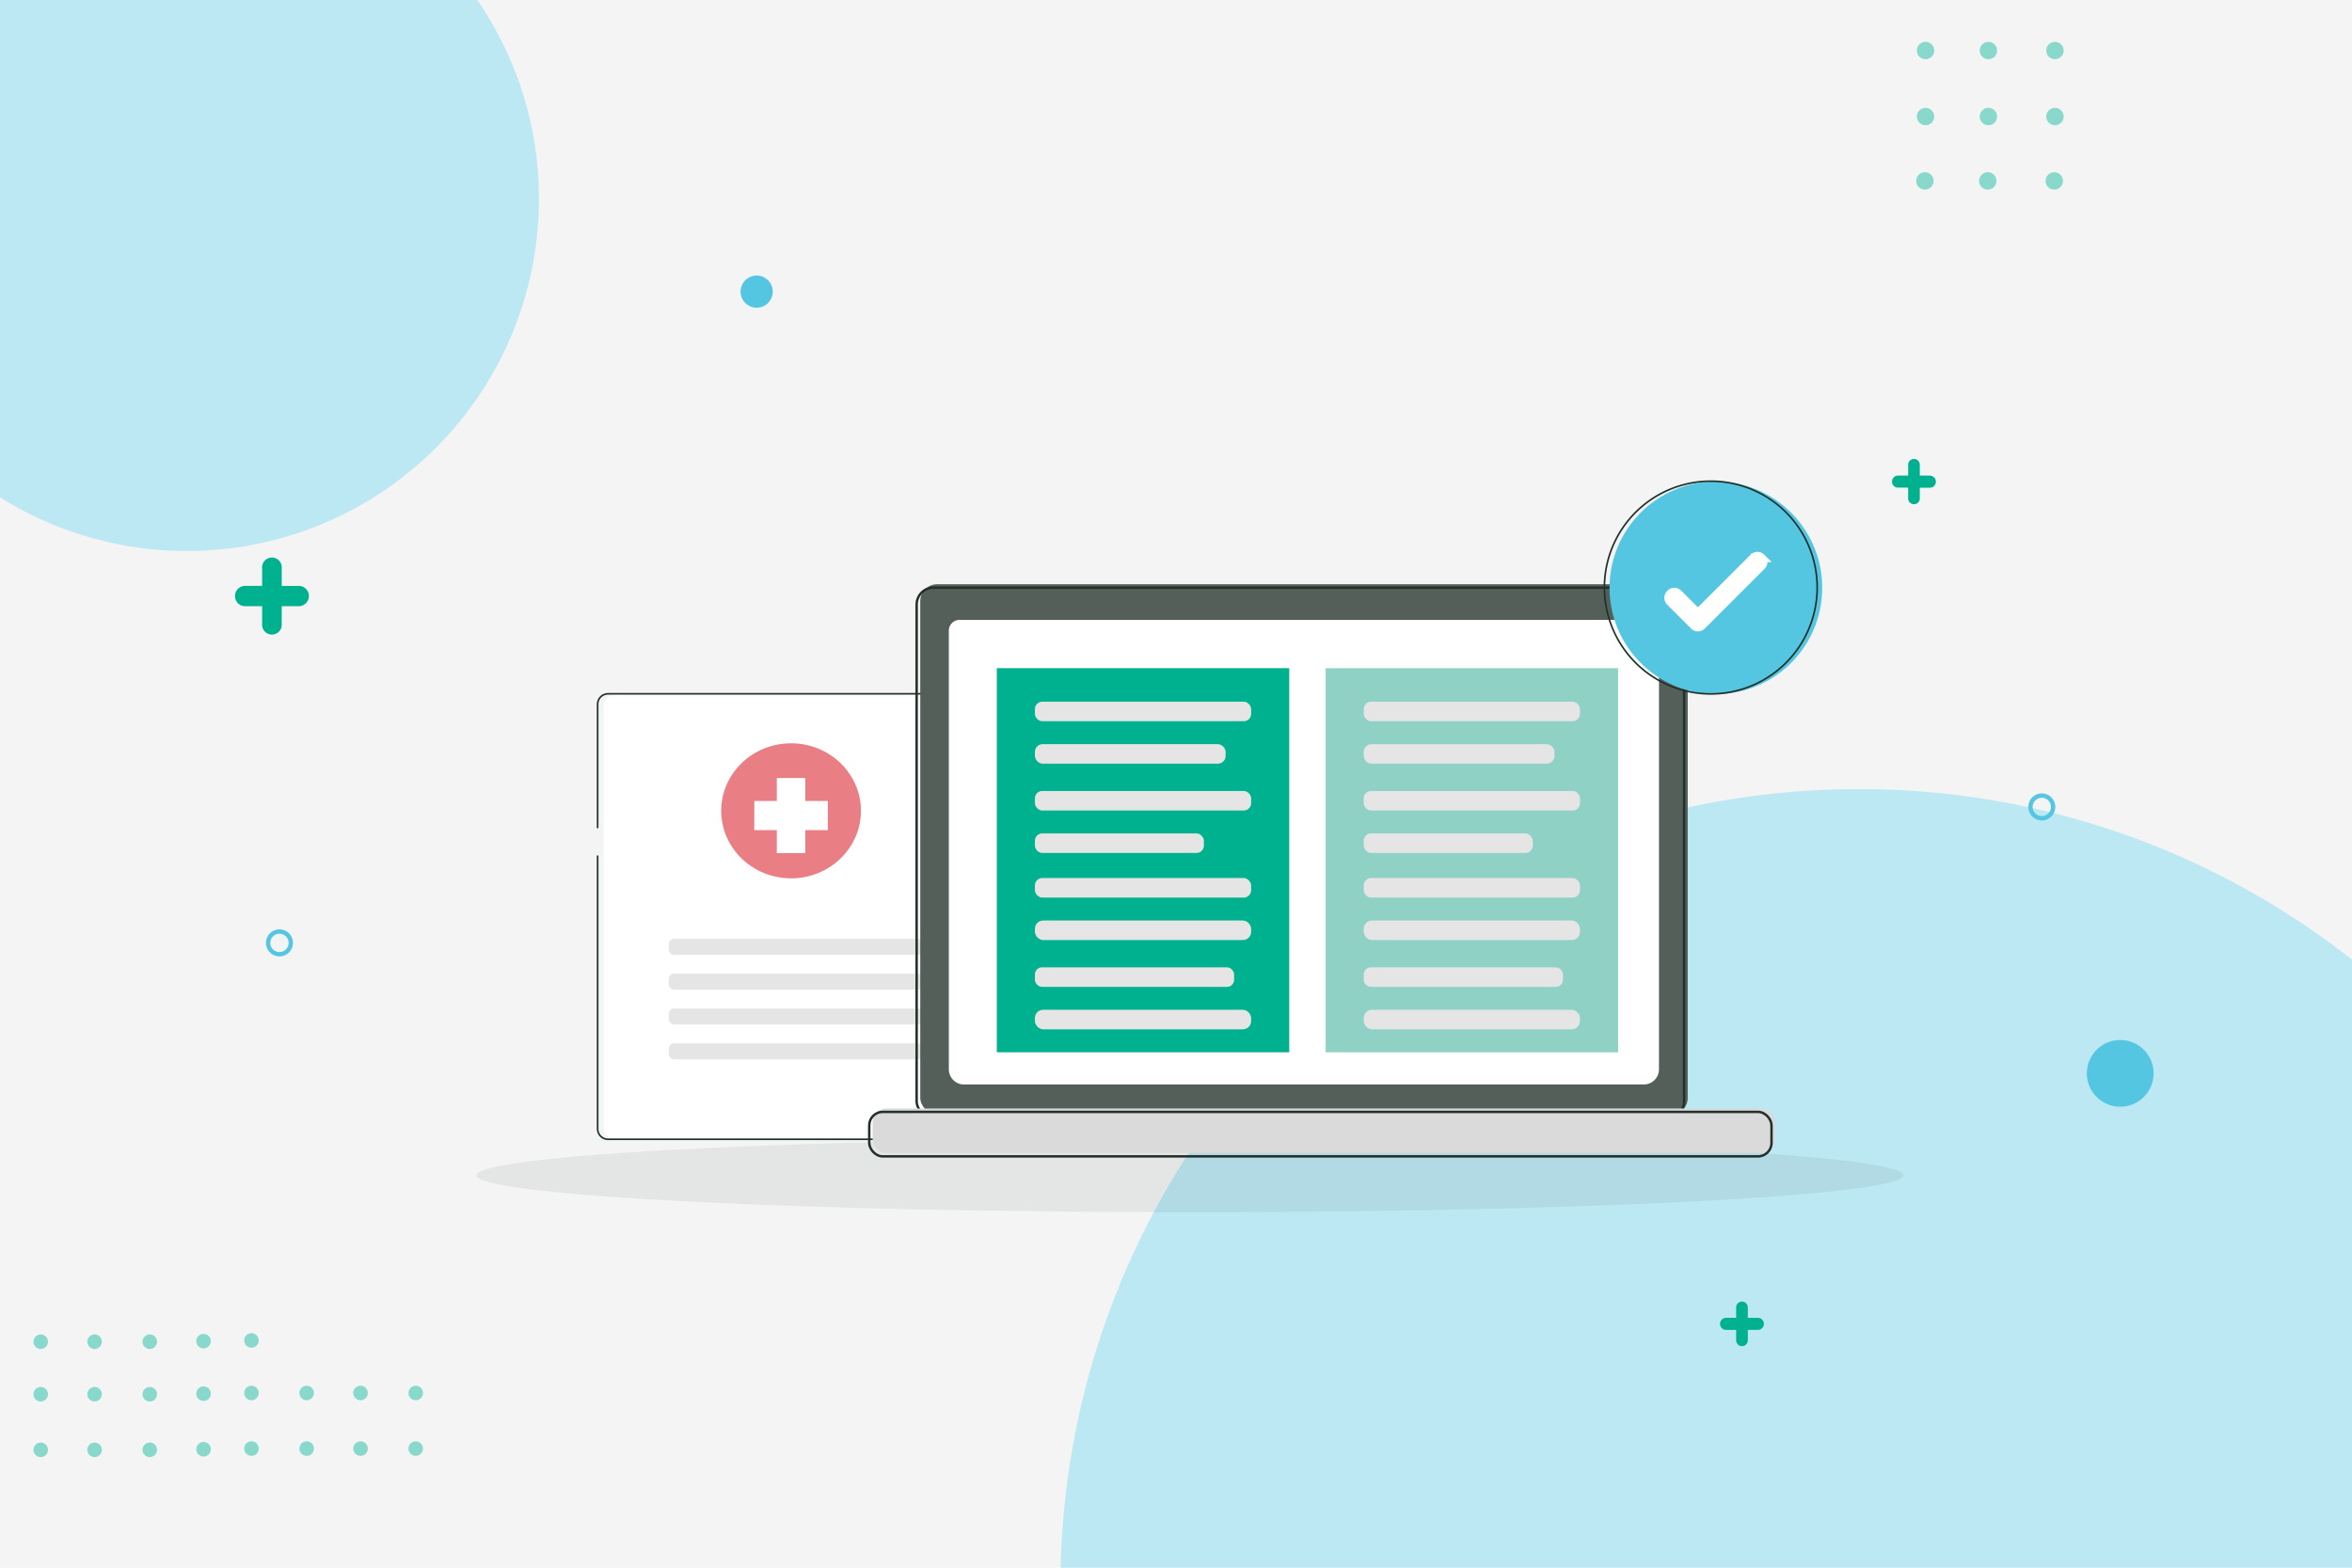
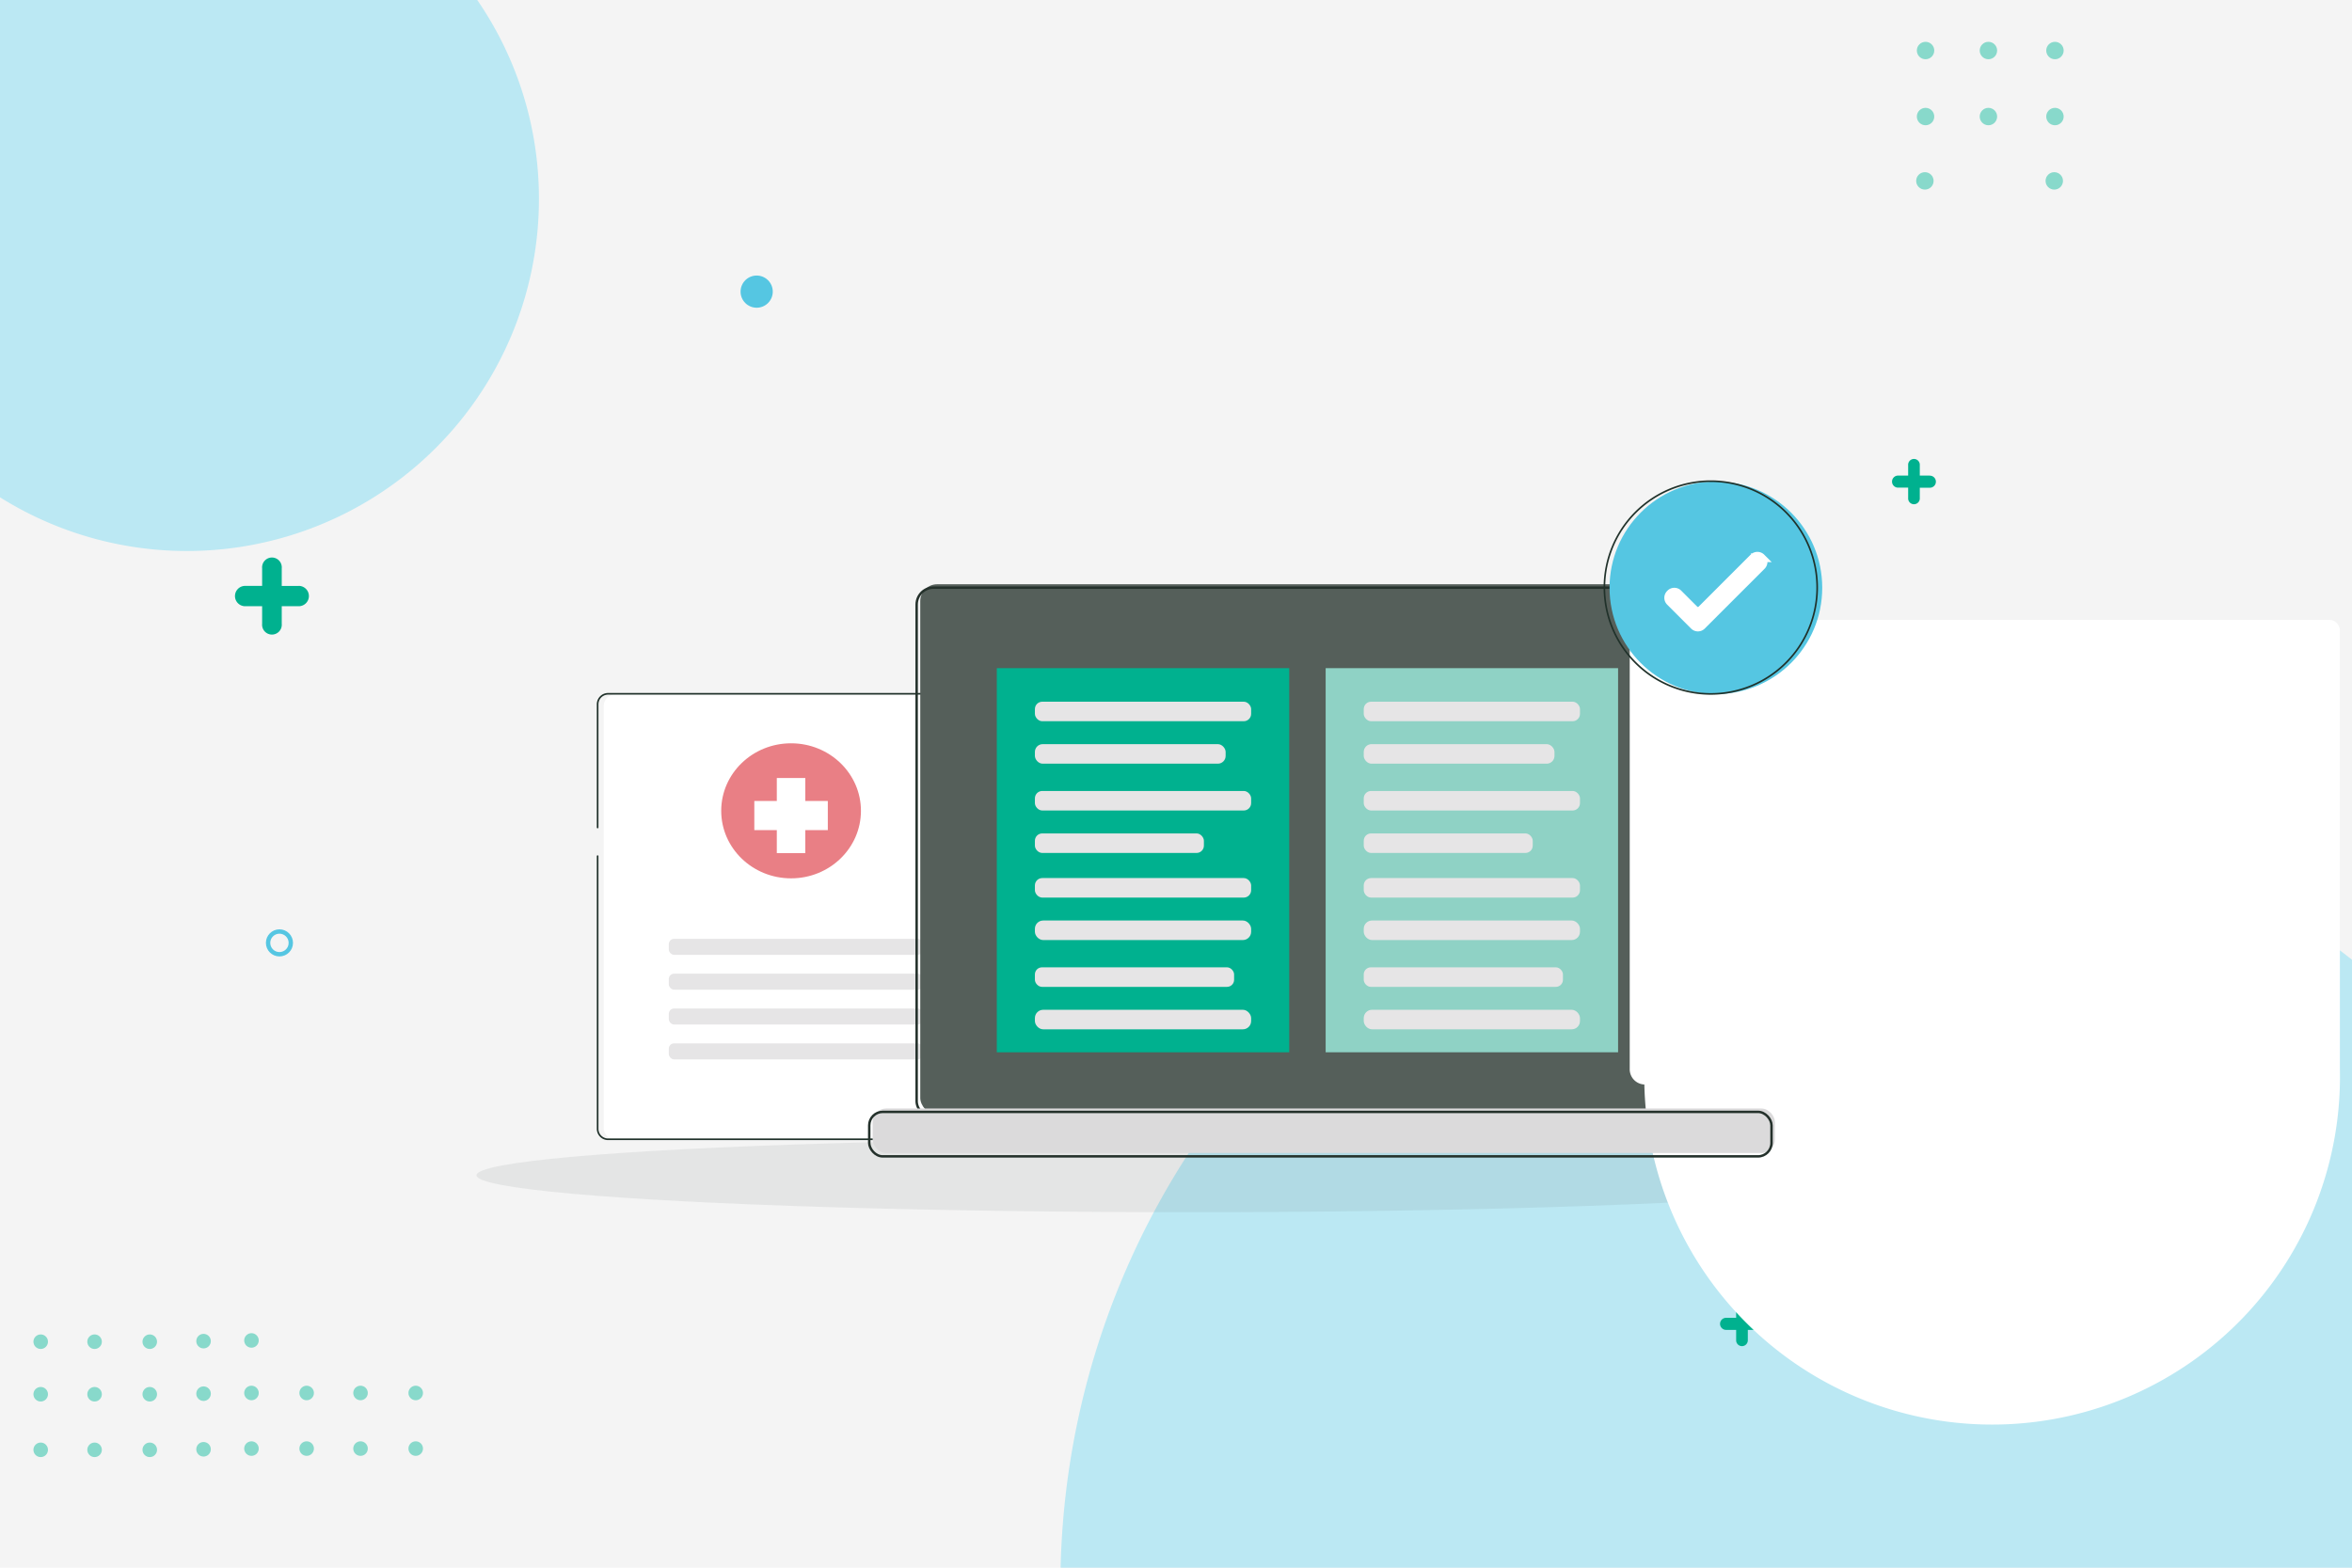
<svg xmlns="http://www.w3.org/2000/svg" viewBox="0 0 1080 720">
  <defs>
    <style>.cls-1{fill:#f4f4f4;}.cls-2{fill:#bbe8f3;}.cls-3{fill:#88d9cb;}.cls-12,.cls-4{fill:#555f5a;}.cls-4{opacity:0.1;}.cls-5{fill:#55c6e2;}.cls-11,.cls-13,.cls-17,.cls-6{fill:none;}.cls-6{stroke:#55c6e2;stroke-width:2px;}.cls-11,.cls-17,.cls-18,.cls-6{stroke-miterlimit:10;}.cls-7{fill:#00b18f;}.cls-14,.cls-18,.cls-8{fill:#fff;}.cls-9{fill:#e97f85;}.cls-10{fill:#e6e5e6;}.cls-11,.cls-17{stroke:#20312a;stroke-width:0.75px;}.cls-11,.cls-13{stroke-linecap:round;}.cls-13{stroke:#24312b;stroke-linejoin:round;stroke-width:1.12px;}.cls-14,.cls-17,.cls-18{fill-rule:evenodd;}.cls-15{fill:#dbdadb;}.cls-16{fill:#8fd2c5;}.cls-18{stroke:#fff;stroke-width:4px;isolation:isolate;}</style>
  </defs>
  <g id="background">
    <rect class="cls-1" x="-9" y="-9" width="1098" height="738" />
    <path class="cls-2" d="M247.47,91.43A161.65,161.65,0,0,1-9,222.33V-9H212.48A160.9,160.9,0,0,1,247.47,91.43Z" />
    <path class="cls-2" d="M1089,729c0-113-.4-281.23-.4-281.23a365.07,365.07,0,0,0-235.13-85.34C651,362.43,486.9,526.55,486.9,729" />
    <circle class="cls-3" cx="18.69" cy="616.21" r="3.34" />
    <circle class="cls-3" cx="18.69" cy="665.87" r="3.34" />
    <circle class="cls-3" cx="43.43" cy="616.21" r="3.34" />
    <circle class="cls-3" cx="68.77" cy="616.21" r="3.34" />
    <circle class="cls-3" cx="43.43" cy="665.87" r="3.34" />
    <circle class="cls-3" cx="68.77" cy="665.87" r="3.34" />
    <circle class="cls-3" cx="18.69" cy="640.34" r="3.34" />
    <circle class="cls-3" cx="43.43" cy="640.34" r="3.34" />
    <circle class="cls-3" cx="68.77" cy="640.34" r="3.34" />
    <circle class="cls-3" cx="93.47" cy="615.95" r="3.34" />
    <circle class="cls-3" cx="93.47" cy="665.62" r="3.34" />
    <circle class="cls-3" cx="93.47" cy="640.08" r="3.34" />
    <circle class="cls-3" cx="115.47" cy="615.63" r="3.34" />
    <circle class="cls-3" cx="115.47" cy="665.3" r="3.34" />
    <circle class="cls-3" cx="140.81" cy="665.3" r="3.34" />
    <circle class="cls-3" cx="165.55" cy="665.3" r="3.34" />
    <circle class="cls-3" cx="190.89" cy="665.3" r="3.34" />
    <circle class="cls-3" cx="115.47" cy="639.76" r="3.34" />
    <circle class="cls-3" cx="140.81" cy="639.76" r="3.34" />
    <circle class="cls-3" cx="165.55" cy="639.76" r="3.34" />
    <circle class="cls-3" cx="190.89" cy="639.76" r="3.34" />
    <circle class="cls-3" cx="884.18" cy="23.21" r="4" />
    <circle class="cls-3" cx="884.18" cy="53.53" r="4" />
    <circle class="cls-3" cx="943.6" cy="23.21" r="4" />
    <circle class="cls-3" cx="943.6" cy="53.53" r="4" />
    <circle class="cls-3" cx="913.05" cy="23.21" r="4" />
    <circle class="cls-3" cx="913.05" cy="53.53" r="4" />
    <circle class="cls-3" cx="883.88" cy="83.08" r="4" />
    <circle class="cls-3" cx="943.29" cy="83.08" r="4" />
-     <circle class="cls-3" cx="912.74" cy="83.08" r="4" />
    <ellipse class="cls-4" cx="546.4" cy="539.77" rx="327.6" ry="16.97" />
    <circle class="cls-5" cx="973.57" cy="492.97" r="15.33" />
    <circle class="cls-6" cx="937.55" cy="370.61" r="5.22" />
    <circle class="cls-6" cx="128.32" cy="433.04" r="5.22" />
    <circle class="cls-5" cx="347.45" cy="133.94" r="7.39" />
    <path class="cls-7" d="M886.16,218.42h-4.62v-4.79a2.68,2.68,0,1,0-5.35,0v4.79h-4.63a2.77,2.77,0,0,0,0,5.54h4.63v4.78a2.68,2.68,0,1,0,5.35,0V224h4.62a2.77,2.77,0,0,0,0-5.54Z" />
    <path class="cls-7" d="M807.19,605.24h-4.62v-4.78a2.68,2.68,0,1,0-5.36,0v4.78h-4.62a2.77,2.77,0,0,0,0,5.54h4.62v4.79a2.68,2.68,0,1,0,5.36,0v-4.79h4.62a2.77,2.77,0,0,0,0-5.54Z" />
    <path class="cls-7" d="M137.17,269.12h-7.8V261a4.52,4.52,0,1,0-9,0v8.08h-7.8a4.67,4.67,0,0,0,0,9.34h7.8v8.08a4.52,4.52,0,1,0,9,0v-8.08h7.8a4.67,4.67,0,0,0,0-9.34Z" />
  </g>
  <g id="Medicare_Comparison_Consultation" data-name="Medicare Comparison Consultation">
    <g id="graphics_copy_4" data-name="graphics copy 4">
      <rect class="cls-8" x="277.21" y="318.91" width="172.07" height="204.62" rx="5.33" />
      <g id="Symbol_216_11" data-name="Symbol 216 11">
        <ellipse id="Ellipse_234" data-name="Ellipse 234" class="cls-9" cx="363.25" cy="372.39" rx="32.08" ry="31.01" />
        <polygon class="cls-8" points="380.12 367.87 380.12 381.25 369.78 381.25 369.78 391.82 356.7 391.82 356.7 381.25 346.37 381.25 346.37 367.87 356.7 367.87 356.7 357.32 369.78 357.32 369.78 367.87 380.12 367.87" />
      </g>
      <rect class="cls-10" x="307.11" y="431.18" width="116.66" height="7.36" rx="2.44" />
      <rect class="cls-10" x="307.11" y="447.18" width="116.66" height="7.36" rx="2.44" />
      <rect class="cls-10" x="307.11" y="463.18" width="116.66" height="7.36" rx="2.44" />
      <rect class="cls-10" x="307.11" y="479.19" width="116.66" height="7.36" rx="2.44" />
      <path class="cls-11" d="M274.42,380.05v-56.6a4.81,4.81,0,0,1,4.8-4.8H441.68a4.81,4.81,0,0,1,4.8,4.8v195a4.81,4.81,0,0,1-4.8,4.8H279.22a4.81,4.81,0,0,1-4.8-4.8V393.21" />
      <g id="npe">
        <rect class="cls-12" x="422.57" y="268.34" width="352.41" height="243.67" rx="7.75" />
        <rect class="cls-13" x="420.91" y="269.89" width="352.41" height="243.67" rx="7.75" />
-         <path class="cls-14" d="M755.06,498.08H442.4a7,7,0,0,1-6.72-7.13V289.68a5,5,0,0,1,5-5h316.1a5,5,0,0,1,5,5V491A7,7,0,0,1,755.06,498.08Z" />
+         <path class="cls-14" d="M755.06,498.08a7,7,0,0,1-6.72-7.13V289.68a5,5,0,0,1,5-5h316.1a5,5,0,0,1,5,5V491A7,7,0,0,1,755.06,498.08Z" />
      </g>
      <rect class="cls-15" x="400.69" y="509.11" width="414.31" height="20.44" rx="6.2" />
      <rect class="cls-13" x="399.14" y="510.66" width="414.31" height="20.44" rx="6.2" />
      <rect class="cls-7" x="457.72" y="306.87" width="134.28" height="176.42" />
      <rect class="cls-10" x="475.21" y="322.27" width="99.29" height="8.97" rx="3.38" />
      <rect class="cls-10" x="475.21" y="341.77" width="87.58" height="8.97" rx="3.57" />
      <rect class="cls-10" x="475.21" y="363.27" width="99.29" height="8.97" rx="3.38" />
      <rect class="cls-10" x="475.21" y="382.77" width="77.6" height="8.97" rx="3.36" />
      <rect class="cls-10" x="475.21" y="403.27" width="99.29" height="8.97" rx="3.38" />
      <rect class="cls-10" x="475.21" y="422.77" width="99.29" height="8.97" rx="3.8" />
      <rect class="cls-10" x="475.21" y="444.27" width="91.47" height="8.97" rx="3.25" />
      <rect class="cls-10" x="475.21" y="463.77" width="99.29" height="8.97" rx="3.8" />
      <rect class="cls-16" x="608.72" y="306.87" width="134.28" height="176.42" />
      <rect class="cls-10" x="626.21" y="322.27" width="99.29" height="8.97" rx="3.38" />
      <rect class="cls-10" x="626.21" y="341.77" width="87.58" height="8.97" rx="3.57" />
      <rect class="cls-10" x="626.21" y="363.27" width="99.29" height="8.97" rx="3.38" />
      <rect class="cls-10" x="626.21" y="382.77" width="77.6" height="8.97" rx="3.36" />
      <rect class="cls-10" x="626.21" y="403.27" width="99.29" height="8.97" rx="3.38" />
      <rect class="cls-10" x="626.21" y="422.77" width="99.29" height="8.97" rx="3.8" />
      <rect class="cls-10" x="626.21" y="444.27" width="91.47" height="8.97" rx="3.25" />
      <rect class="cls-10" x="626.21" y="463.77" width="99.29" height="8.97" rx="3.8" />
      <circle class="cls-5" cx="787.91" cy="269.96" r="48.83" />
      <path class="cls-17" d="M834.42,269.82A48.85,48.85,0,1,1,785.59,221,48.83,48.83,0,0,1,834.42,269.82Z" />
      <path id="path" class="cls-18" d="M777.94,280.05l-7.39-7.39a2.45,2.45,0,0,0-3.44,0l-.17.18a2.42,2.42,0,0,0,0,3.43l11,11a2.43,2.43,0,0,0,3.44,0l27.49-27.49a2.43,2.43,0,0,0,0-3.44l-.17-.17a2.43,2.43,0,0,0-3.44,0l-23.88,23.88A2.43,2.43,0,0,1,777.94,280.05Z" />
    </g>
  </g>
</svg>